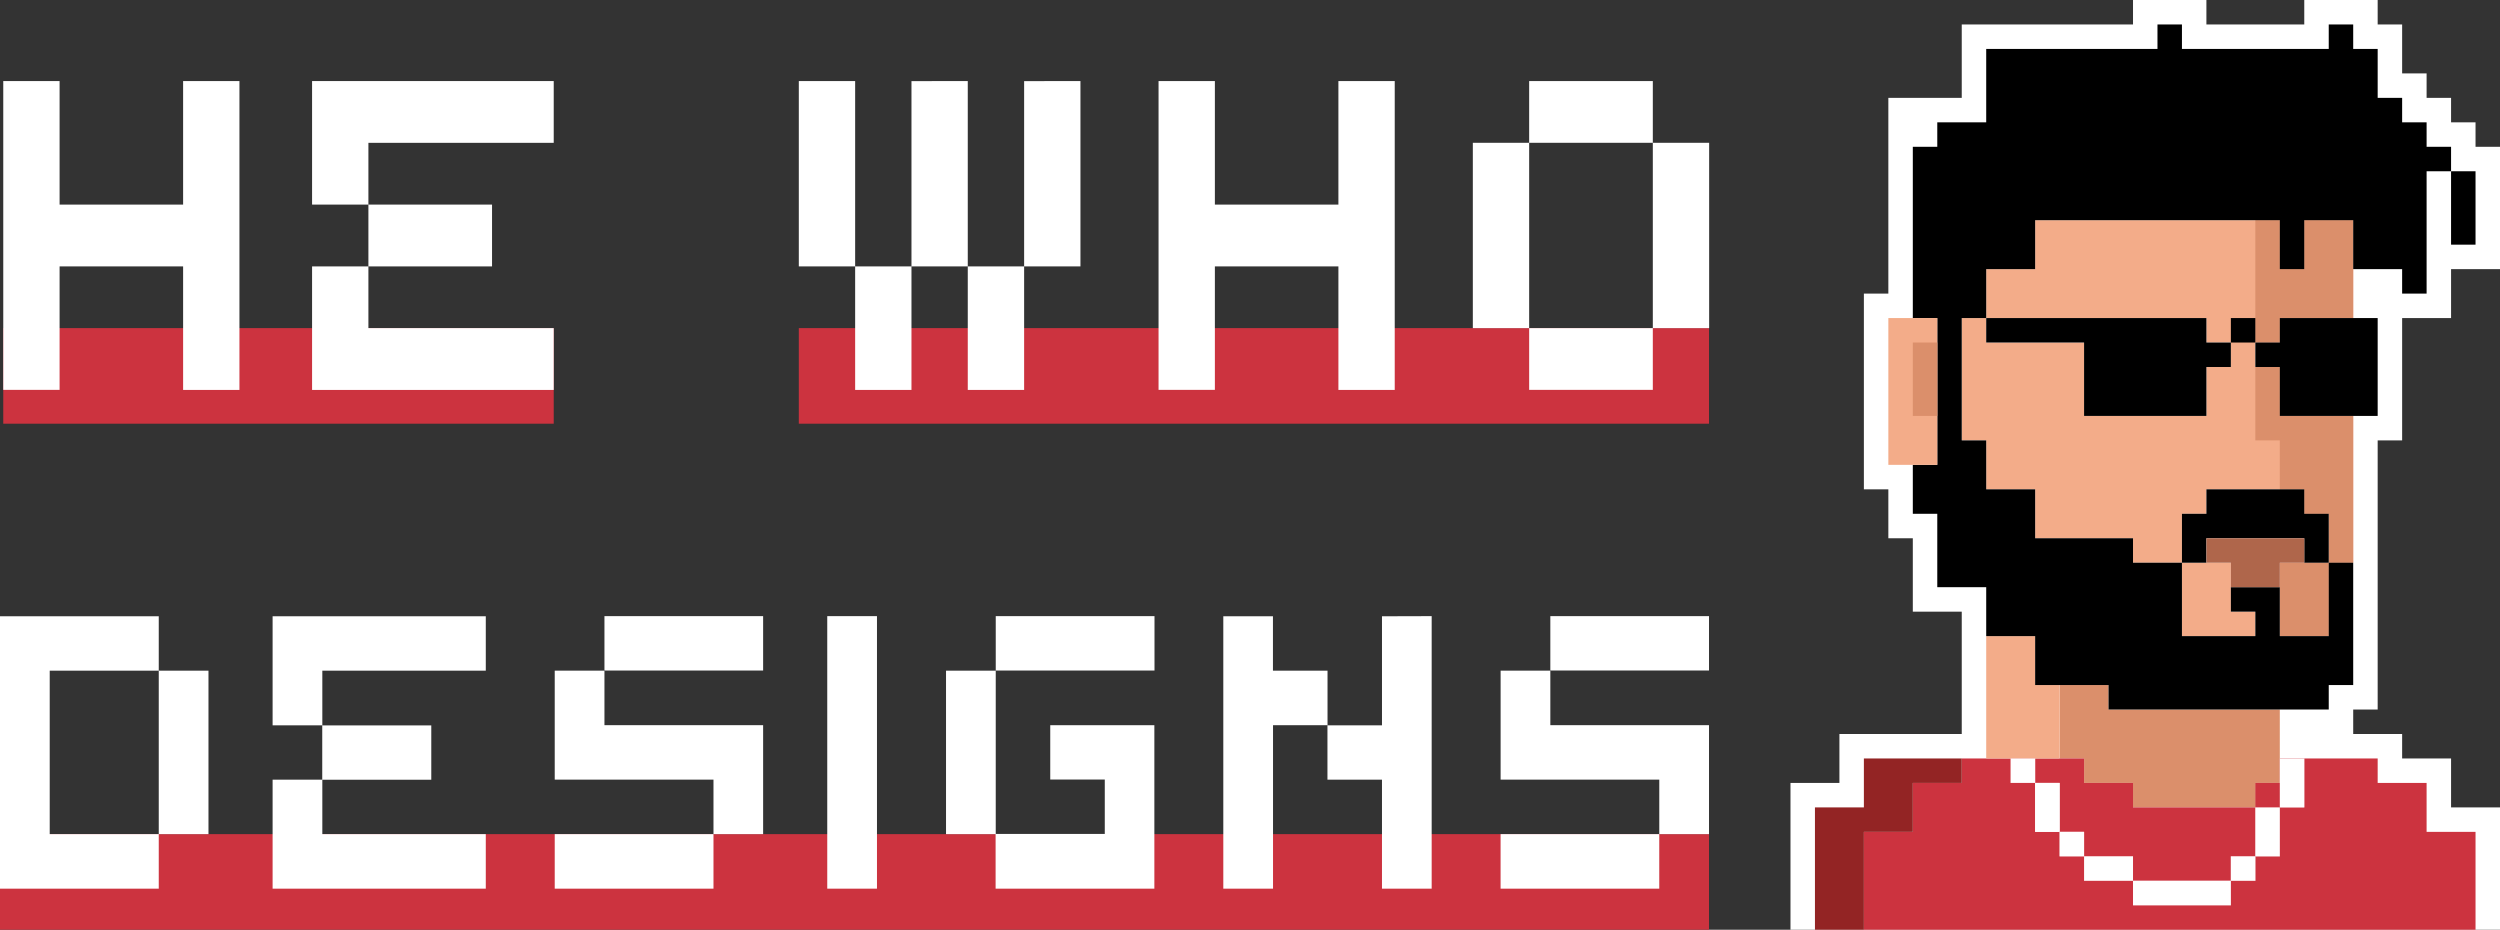
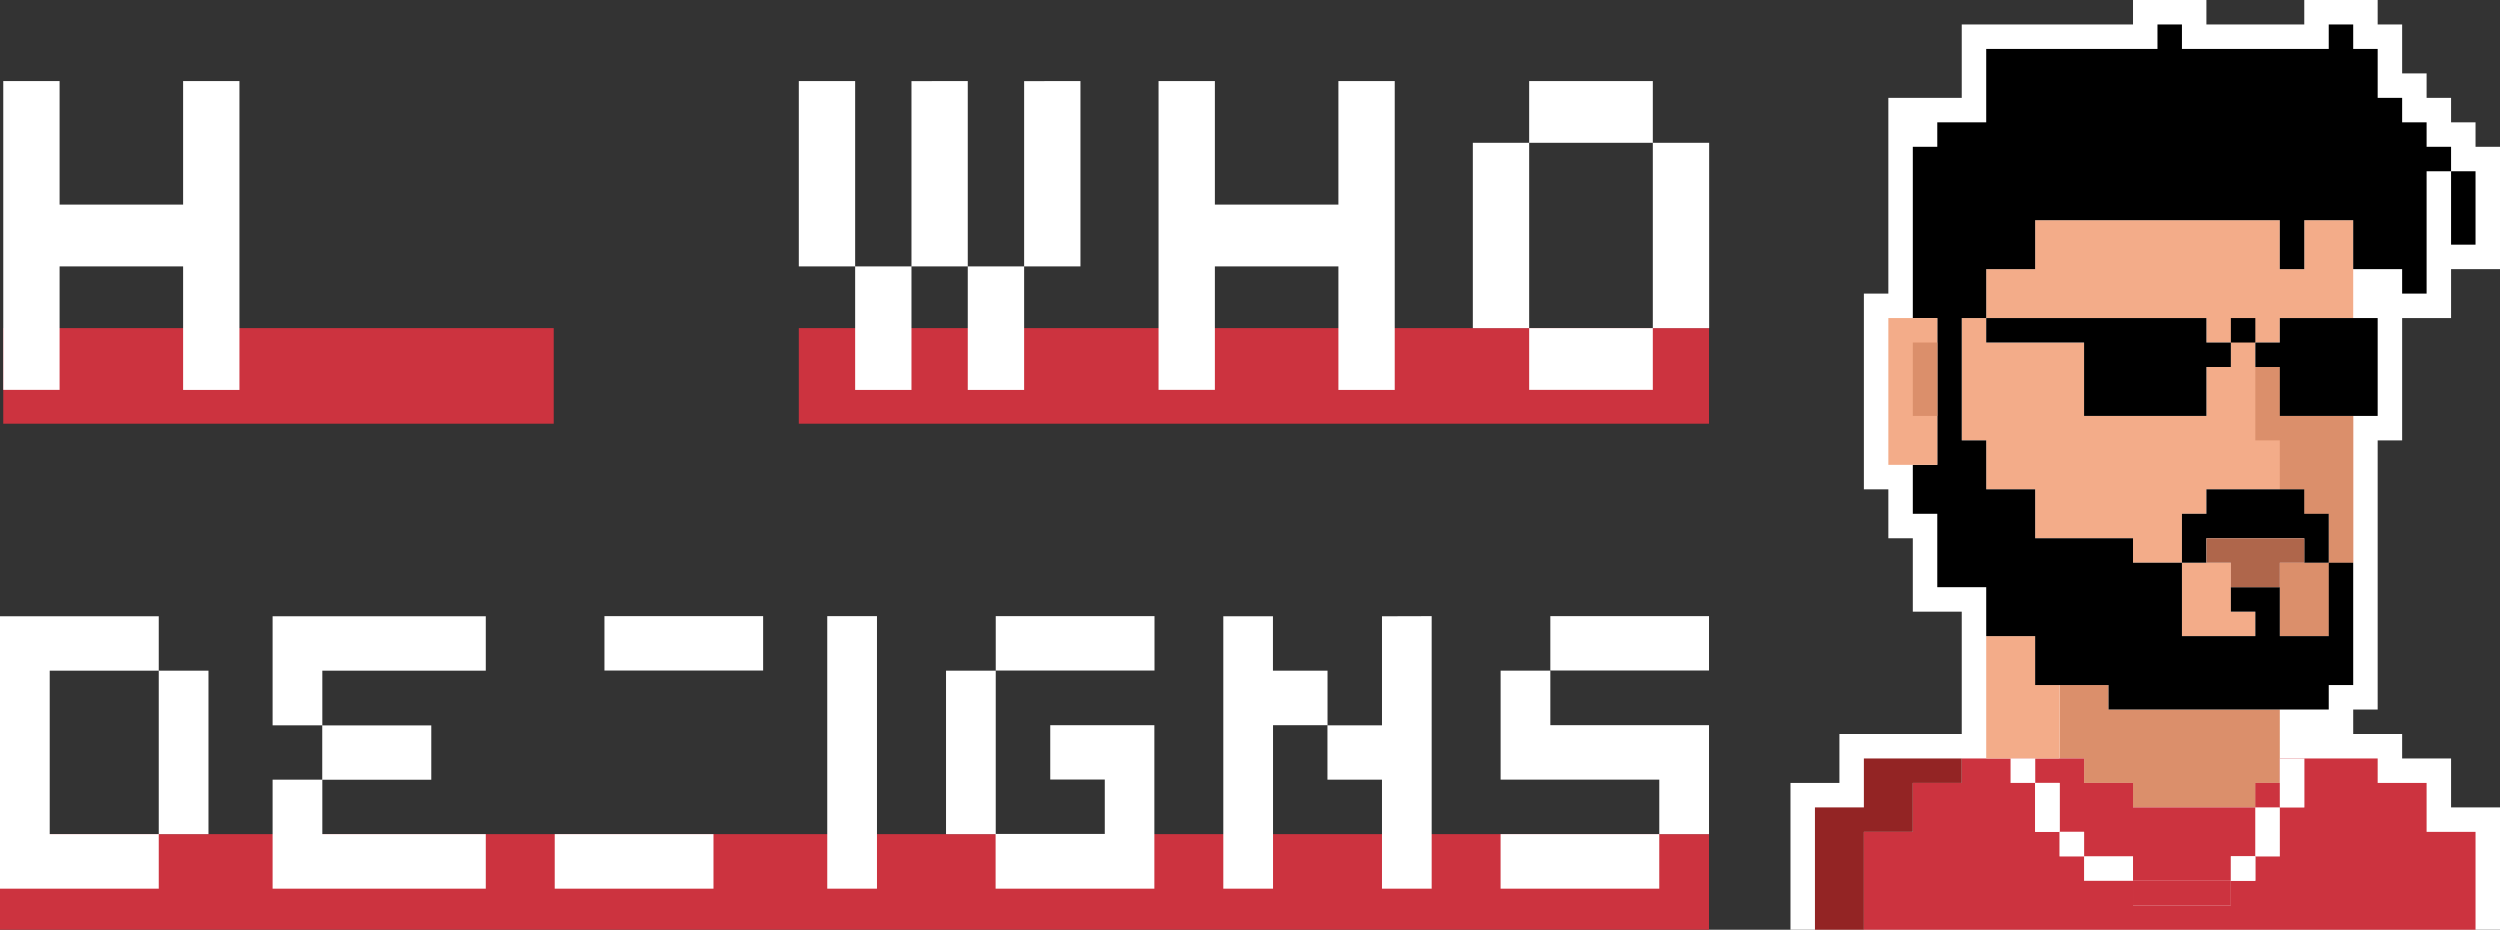
<svg xmlns="http://www.w3.org/2000/svg" viewBox="0 0 919.64 342">
  <rect x="0" y="0" width="919.64" height="342" fill="#333333" stroke="none" />
  <defs>
    <style>.cls-1{fill:#cc333f;}.cls-2{fill:#fff;}.cls-3{fill:#f3ac89;}.cls-4{fill:#db8f6b;}.cls-5{fill:#932424;}.cls-6{fill:#af664b;}.cls-7{fill:none;}</style>
  </defs>
  <title>logo-h_1</title>
  <g id="Layer_2" data-name="Layer 2">
    <g id="Layer_1-2" data-name="Layer 1">
      <rect class="cls-1" x="1.2" y="120.7" width="202.49" height="35.16" />
      <rect class="cls-1" x="293.85" y="120.7" width="334.82" height="35.16" />
      <rect class="cls-1" y="306.84" width="628.67" height="35.16" />
      <g id="Layer_2-2" data-name="Layer 2">
        <g id="Layer_1-2-2" data-name="Layer 1-2">
          <polygon class="cls-2" points="865.64 261 865.64 270 883.64 270 883.64 279 901.64 279 901.64 297 919.64 297 919.64 342 658.64 342 658.64 288 676.64 288 676.64 270 721.64 270 721.64 225 703.64 225 703.64 198 694.64 198 694.64 180 685.64 180 685.64 108 694.64 108 694.64 36 721.64 36 721.64 9 784.64 9 784.64 0 811.64 0 811.64 9 847.64 9 847.64 0 874.64 0 874.64 9 883.64 9 883.64 27 892.64 27 892.64 36 901.64 36 901.64 45 910.64 45 910.64 54 919.64 54 919.64 99 901.64 99 901.64 117 883.64 117 883.64 162 874.64 162 874.64 261 865.64 261" />
          <rect class="cls-3" x="739.64" y="279" width="9" height="9" />
          <polygon class="cls-4" points="838.64 261 838.64 288 829.64 288 829.64 297 784.64 297 784.64 288 766.64 288 766.64 279 757.64 279 757.64 252 775.64 252 775.64 261 838.64 261" />
          <rect class="cls-4" x="829.64" y="288" width="9" height="9" />
          <polygon class="cls-1" points="910.64 306 910.64 342 685.64 342 685.64 306 703.64 306 703.64 288 721.64 288 721.64 279 739.64 279 739.64 288 748.64 288 748.64 306 757.64 306 757.64 315 766.64 315 766.64 324 784.64 324 784.64 333 820.64 333 820.64 324 829.64 324 829.64 315 838.64 315 838.64 297 847.64 297 847.64 279 874.64 279 874.64 288 892.64 288 892.64 306 910.64 306" />
          <polygon class="cls-1" points="829.64 297 829.64 315 820.64 315 820.64 324 784.64 324 784.64 315 766.64 315 766.64 306 757.64 306 757.64 288 748.64 288 748.64 279 766.64 279 766.64 288 784.64 288 784.64 297 829.64 297" />
          <rect class="cls-1" x="739.64" y="279" width="9" height="9" />
          <rect class="cls-1" x="757.64" y="306" width="9" height="9" />
          <rect class="cls-1" x="766.64" y="315" width="18" height="9" />
          <rect class="cls-1" x="784.64" y="324" width="36" height="9" />
-           <rect class="cls-1" x="820.64" y="315" width="9" height="9" />
          <polygon class="cls-1" points="847.64 279 847.64 297 838.64 297 838.64 315 829.64 315 829.64 288 838.64 288 838.64 279 847.64 279" />
          <polygon class="cls-5" points="721.64 279 721.64 288 703.64 288 703.64 306 685.64 306 685.64 342 667.64 342 667.64 297 685.64 297 685.64 279 721.64 279" />
          <polygon class="cls-3" points="757.64 252 757.64 279 730.64 279 730.64 234 748.64 234 748.64 252 757.64 252" />
          <polygon class="cls-3" points="820.64 225 829.64 225 829.64 234 802.64 234 802.64 207 820.64 207 820.64 225" />
          <rect class="cls-3" x="838.64" y="207" width="18" height="27" />
          <path class="cls-3" d="M847.64,81V99h-9V81h-90V99h-18v18h81v9h9v9h-9v18h-45V126h-36v-9h-9v45h9v18h18v18h36v9h18V189h9v-9h36v9h9v18h9V153h-27V135h-9v-9h9v-9h27V81Z" />
          <rect class="cls-4" x="838.64" y="207" width="18" height="27" />
-           <polygon class="cls-4" points="865.64 81 865.64 117 838.64 117 838.64 126 829.64 126 829.64 81 838.64 81 838.64 99 847.64 99 847.64 81 865.64 81" />
          <polygon class="cls-4" points="865.64 153 865.64 207 856.64 207 856.64 189 847.64 189 847.64 180 838.64 180 838.64 162 829.64 162 829.64 135 838.64 135 838.64 153 865.64 153" />
          <polygon points="901.64 54 901.64 63 892.64 63 892.64 108 883.64 108 883.64 99 865.64 99 865.64 81 847.64 81 847.64 99 838.64 99 838.64 81 748.64 81 748.64 99 730.64 99 730.64 117 721.64 117 721.64 162 730.64 162 730.64 180 748.64 180 748.64 198 784.64 198 784.64 207 802.64 207 802.64 234 829.64 234 829.64 225 820.64 225 820.64 216 838.64 216 838.64 234 856.64 234 856.64 207 865.64 207 865.64 252 856.64 252 856.64 261 775.64 261 775.64 252 748.64 252 748.64 234 730.64 234 730.64 216 712.64 216 712.64 189 703.64 189 703.64 171 712.64 171 712.64 117 703.64 117 703.64 54 712.64 54 712.64 45 730.64 45 730.64 18 793.64 18 793.64 9 802.64 9 802.64 18 856.64 18 856.64 9 865.64 9 865.64 18 874.64 18 874.64 36 883.64 36 883.64 45 892.64 45 892.64 54 901.64 54" />
          <rect class="cls-3" x="694.64" y="117" width="18" height="54" />
          <polygon points="856.64 189 856.64 207 847.64 207 847.64 198 811.64 198 811.64 207 802.64 207 802.64 189 811.64 189 811.64 180 847.64 180 847.64 189 856.64 189" />
          <polygon class="cls-6" points="847.64 198 847.64 207 838.64 207 838.64 216 820.64 216 820.64 207 811.64 207 811.64 198 847.64 198" />
          <rect class="cls-4" x="703.64" y="126" width="9" height="27" />
          <rect x="820.64" y="117" width="9" height="9" />
          <polygon points="820.64 126 820.64 135 811.64 135 811.64 153 766.64 153 766.64 126 730.64 126 730.64 117 811.64 117 811.64 126 820.64 126" />
          <polygon points="874.64 117 874.64 153 838.64 153 838.64 135 829.64 135 829.64 126 838.64 126 838.64 117 874.64 117" />
          <line class="cls-7" x1="667.64" y1="297" x2="667.64" y2="342" />
          <rect x="901.64" y="63" width="9" height="27" />
          <rect class="cls-2" x="838.64" y="279" width="9" height="18" />
          <rect class="cls-2" x="820.64" y="315" width="9" height="9" />
-           <rect class="cls-2" x="784.64" y="324" width="36" height="9" />
          <rect class="cls-2" x="757.64" y="306" width="9" height="9" />
          <rect class="cls-2" x="739.64" y="279" width="9" height="9" />
          <rect class="cls-2" x="766.64" y="315" width="18" height="9" />
          <rect class="cls-2" x="748.64" y="288" width="9" height="18" />
          <rect class="cls-2" x="829.64" y="297" width="9" height="18" />
        </g>
      </g>
      <path class="cls-2" d="M67.36,29.82V75.26H21.92V29.82H1.2v113.6H21.92V98H67.36v45.44H88.08V29.82Z" />
-       <path class="cls-2" d="M135.52,75.26V98H181V75.26ZM114.8,29.82V75.26h20.72V52.54h68.17V29.82Zm20.72,90.88V98H114.8v45.44h88.89V120.7Z" />
      <path class="cls-2" d="M293.85,29.82V98h20.72V29.82ZM314.57,98v45.44h20.72V98Zm20.72-68.16V98H356V29.82ZM356,98v45.44h20.73V98Zm20.73-68.16V98h20.72V29.82Z" />
      <path class="cls-2" d="M492.34,29.82V75.26H446.9V29.82H426.18v113.6H446.9V98h45.44v45.44h20.72V29.82Z" />
      <path class="cls-2" d="M541.79,52.54V120.7h20.72V52.54Zm20.72-22.72V52.54H608V29.82Zm0,90.88v22.72H608V120.7ZM608,52.54V120.7h20.72V52.54Z" />
      <path class="cls-2" d="M58.4,246.7v-20H0V326.9H58.4V306.84H18.29V246.7Zm0,0v60.14H76.69V246.7Z" />
      <path class="cls-2" d="M178.7,246.7v-20H100.28v40.11h18.26v20H100.28V326.9H178.7V306.84H118.57v-20h40.08v-20H118.57V246.7Z" />
      <path class="cls-2" d="M222.35,226.65v20h58.37v-20Zm-18.29,80.19V326.9h58.4V306.84Z" />
      <path class="cls-2" d="M304.31,226.65V326.9H322.6V226.65Z" />
      <path class="cls-2" d="M348,246.7v60.14h18.29V246.7Zm38.34,20.06v20h20.06v20H366.24V326.9h58.4V266.76Zm-20.05-40.11v20h58.4v-20Z" />
      <path class="cls-2" d="M468.26,246.7v-20H450V326.9h18.29V266.76h20.05V246.7Zm40.11-20v40.11H488.31v20h20.06V326.9h18.28V226.65Z" />
-       <polygon class="cls-2" points="280.72 266.76 280.72 306.84 262.46 306.84 262.46 286.79 204.06 286.79 204.06 246.7 222.35 246.7 222.35 266.76 280.72 266.76" />
      <path class="cls-2" d="M570.3,226.65v20h58.37v-20ZM552,306.84V326.9h58.37V306.84Z" />
      <polygon class="cls-2" points="628.67 266.76 628.67 306.84 610.38 306.84 610.38 286.79 552.01 286.79 552.01 246.7 570.3 246.7 570.3 266.76 628.67 266.76" />
    </g>
  </g>
</svg>